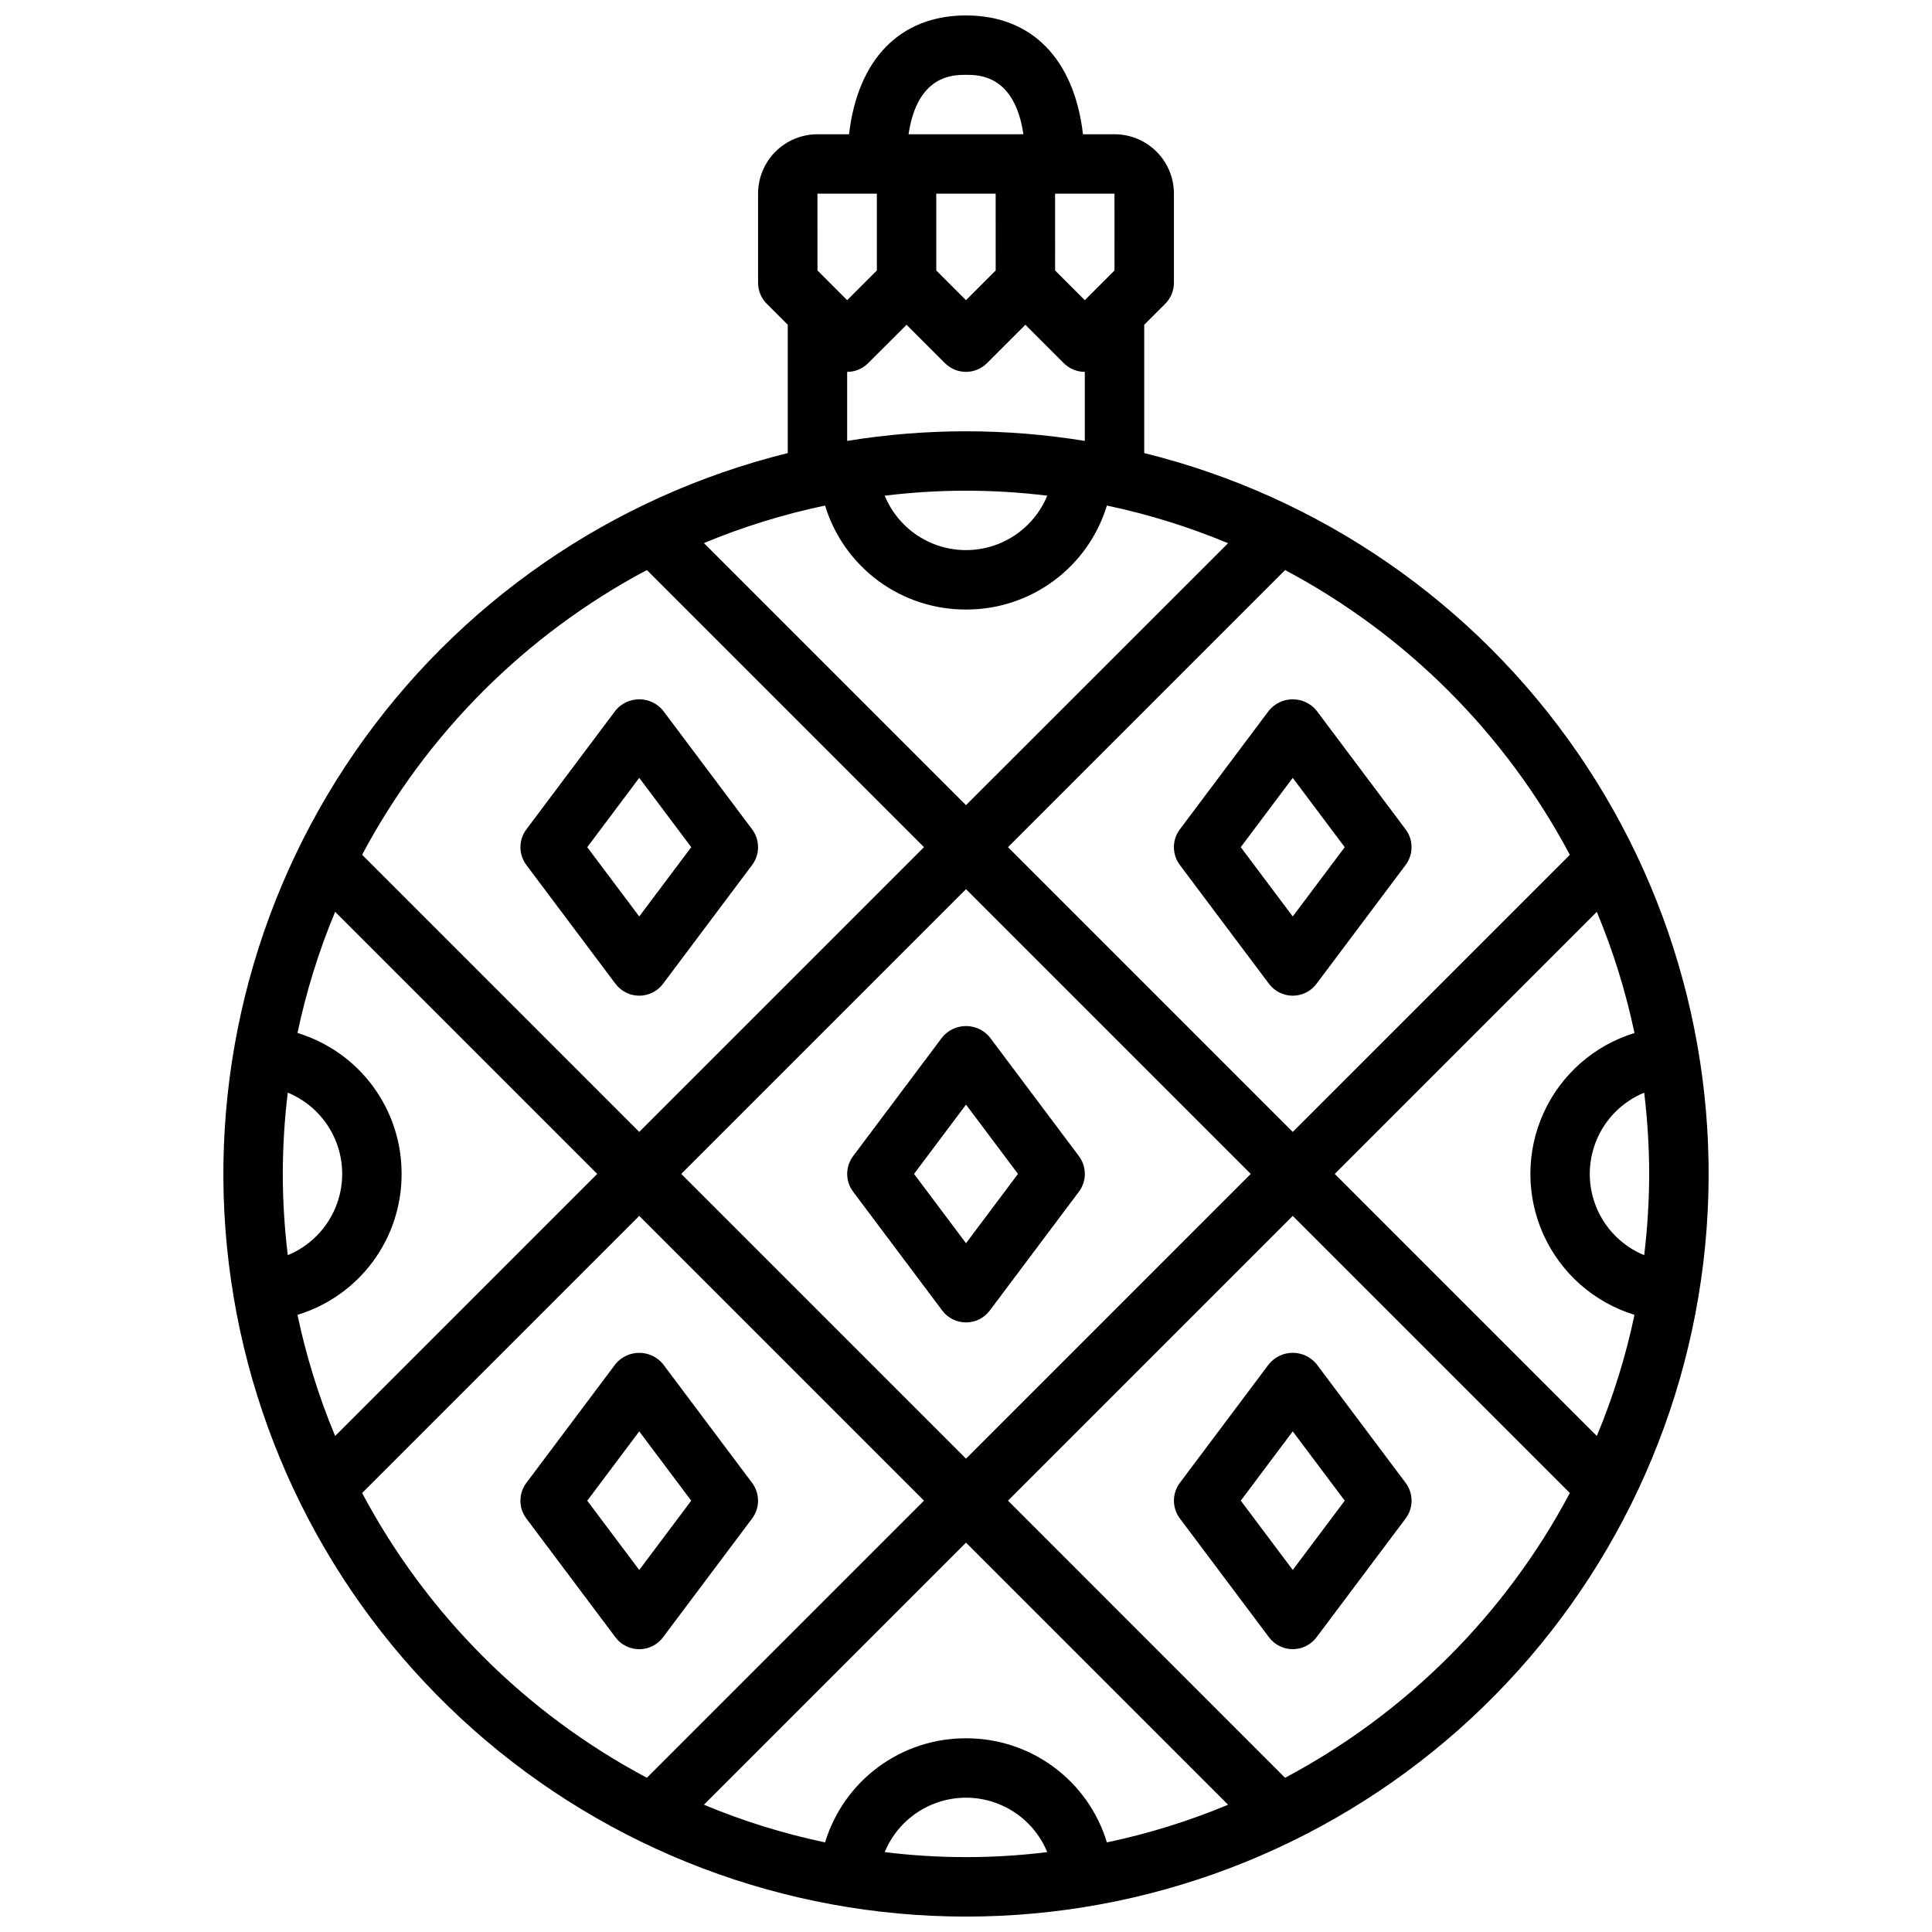
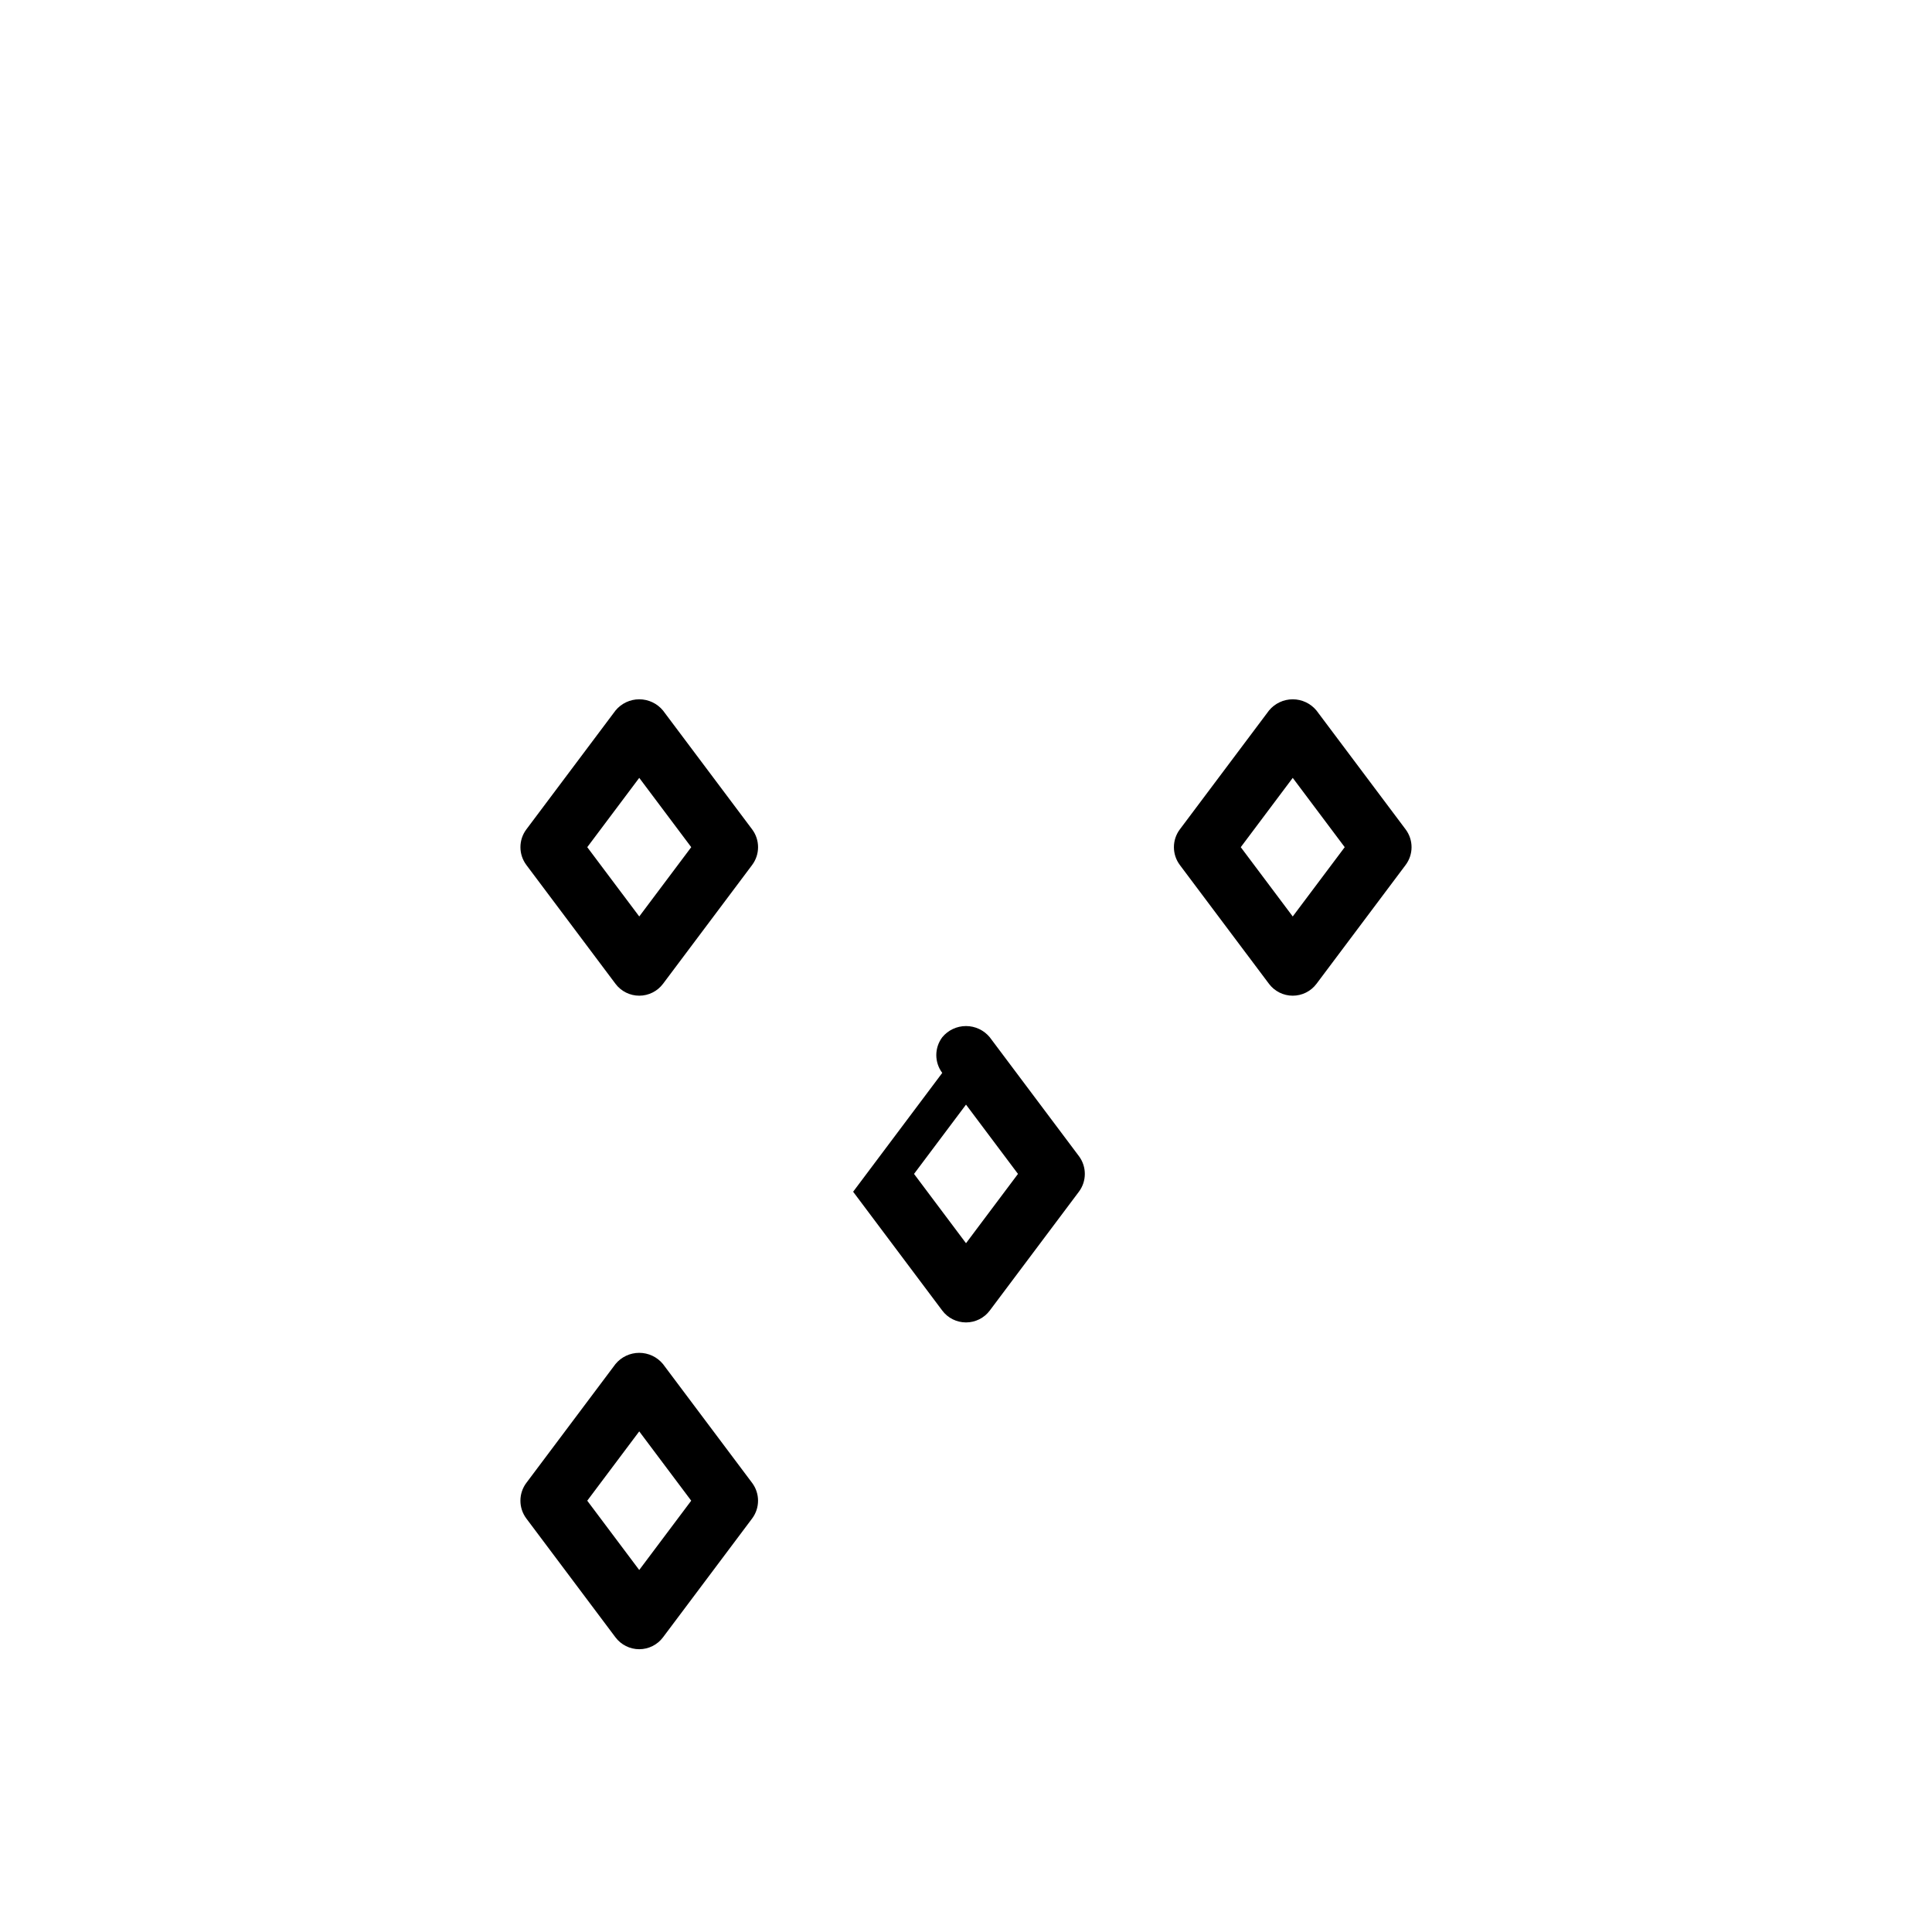
<svg xmlns="http://www.w3.org/2000/svg" width="800px" height="800px" version="1.1" viewBox="144 144 512 512">
  <defs>
    <clipPath id="a">
      <path d="m203 148.09h394v503.81h-394z" />
    </clipPath>
  </defs>
  <g clip-path="url(#a)">
-     <path d="m447.23 264.07v-34l5.566-5.566c1.477-1.477 2.305-3.477 2.305-5.566v-23.617c0-4.176-1.656-8.18-4.609-11.133-2.953-2.949-6.957-4.609-11.133-4.609h-8.359c-2.309-19.844-13.492-31.488-31-31.488s-28.695 11.645-31 31.488h-8.363c-4.176 0-8.18 1.66-11.133 4.609-2.949 2.953-4.609 6.957-4.609 11.133v23.617c0 2.09 0.828 4.09 2.305 5.566l5.566 5.566v34c-46.668 11.535-87.5 39.758-114.79 79.336-27.289 39.582-39.148 87.777-33.336 135.5s28.891 91.668 64.883 123.54c35.988 31.871 82.398 49.469 130.48 49.469 48.074 0 94.484-17.598 130.48-49.469 35.988-31.875 59.066-75.82 64.879-123.54s-6.047-95.918-33.336-135.5c-27.285-39.578-68.121-67.801-114.79-79.336zm133.82 191.03c-0.016 7.199-0.457 14.391-1.32 21.539-5.723-2.356-10.273-6.894-12.645-12.609s-2.371-12.141 0-17.855c2.371-5.719 6.922-10.254 12.645-12.609 0.863 7.144 1.305 14.336 1.32 21.535zm-3.898 37.344 0.004 0.004c-2.316 10.992-5.656 21.742-9.984 32.109l-69.453-69.457 69.453-69.453c4.328 10.367 7.668 21.117 9.984 32.109-10.723 3.297-19.512 11.039-24.129 21.266-4.617 10.223-4.617 21.938 0 32.16s13.406 17.969 24.129 21.266zm-17.129-121.91-73.438 73.438-75.461-75.461 73.438-73.438c32.117 17.062 58.398 43.344 75.461 75.461zm-84.566 84.566-75.461 75.461-75.461-75.461 75.461-75.461zm-75.461-149.57c8.359 0.027 16.504-2.633 23.23-7.598 6.727-4.961 11.676-11.961 14.113-19.957 10.992 2.316 21.742 5.656 32.109 9.984l-69.453 69.414-69.453-69.453h-0.004c10.367-4.316 21.121-7.644 32.109-9.945 2.438 7.996 7.387 14.996 14.113 19.957 6.727 4.965 14.875 7.625 23.234 7.598zm-21.539-30.164v-0.004c14.305-1.762 28.77-1.762 43.074 0-2.356 5.723-6.894 10.273-12.609 12.645-5.715 2.371-12.141 2.371-17.855 0-5.715-2.371-10.254-6.922-12.609-12.645zm60.898-59.688-7.871 7.871-7.871-7.871-0.004-20.359h15.742zm-31.488 0-7.871 7.871-7.871-7.871-0.004-20.359h15.742zm-7.871-51.848c3.41 0 12.879 0 15.215 15.742l-30.434 0.004c2.34-15.746 11.809-15.746 15.219-15.746zm-39.363 31.488h15.742l0.004 20.359-7.871 7.871-7.871-7.871zm7.871 47.23 0.004 0.004c2.086 0 4.09-0.832 5.562-2.309l10.18-10.176 10.18 10.18v-0.004c3.074 3.074 8.055 3.074 11.129 0l10.18-10.176 10.18 10.18v-0.004c1.477 1.477 3.477 2.309 5.566 2.309v18.293c-20.855-3.398-42.125-3.398-62.977 0zm-53.082 52.516 73.441 73.441-75.461 75.461-73.438-73.438c17.066-32.117 43.344-58.398 75.461-75.461zm-96.484 160.03c0.016-7.199 0.457-14.391 1.324-21.535 5.723 2.356 10.27 6.891 12.641 12.609 2.375 5.715 2.375 12.141 0 17.855-2.371 5.715-6.918 10.254-12.641 12.609-0.867-7.148-1.309-14.34-1.324-21.539zm31.488 0c0.027-8.363-2.641-16.512-7.613-23.238-4.969-6.731-11.977-11.676-19.977-14.105 2.312-10.992 5.652-21.742 9.98-32.109l69.453 69.453-69.453 69.453v0.004c-4.328-10.367-7.668-21.117-9.98-32.109 8-2.434 15.008-7.379 19.977-14.105 4.973-6.727 7.641-14.879 7.613-23.242zm-10.461 84.57 73.438-73.438 75.461 75.461-73.438 73.438c-32.117-17.066-58.395-43.344-75.461-75.461zm160.03 65c-8.367-0.027-16.516 2.641-23.242 7.609-6.727 4.973-11.672 11.977-14.105 19.98-10.992-2.312-21.742-5.652-32.109-9.98l69.457-69.457 69.453 69.453v0.004c-10.367 4.328-21.117 7.668-32.109 9.98-2.43-8.004-7.375-15.008-14.105-19.98-6.727-4.969-14.875-7.637-23.238-7.609zm-21.539 30.164c2.356-5.723 6.894-10.27 12.609-12.641 5.715-2.375 12.141-2.375 17.855 0 5.715 2.371 10.254 6.918 12.609 12.641-14.305 1.766-28.77 1.766-43.074 0zm106.11-19.68-73.438-73.461 75.461-75.461 73.438 73.438c-17.062 32.117-43.344 58.395-75.461 75.461z" />
-   </g>
-   <path d="m370.09 459.82 23.617 31.488h-0.004c1.488 1.984 3.82 3.148 6.301 3.148 2.477 0 4.809-1.164 6.297-3.148l23.617-31.488c2.098-2.797 2.098-6.644 0-9.445l-23.617-31.488c-1.551-1.883-3.859-2.973-6.297-2.973-2.441 0-4.75 1.09-6.301 2.973l-23.617 31.488h0.004c-2.102 2.801-2.102 6.648 0 9.445zm29.914-23.086 13.773 18.363-13.773 18.367-13.777-18.367z" />
+     </g>
+   <path d="m370.09 459.82 23.617 31.488h-0.004c1.488 1.984 3.82 3.148 6.301 3.148 2.477 0 4.809-1.164 6.297-3.148l23.617-31.488c2.098-2.797 2.098-6.644 0-9.445l-23.617-31.488c-1.551-1.883-3.859-2.973-6.297-2.973-2.441 0-4.75 1.09-6.301 2.973h0.004c-2.102 2.801-2.102 6.648 0 9.445zm29.914-23.086 13.773 18.363-13.773 18.367-13.777-18.367z" />
  <path d="m307.11 404.72c1.484 1.98 3.82 3.148 6.297 3.148s4.812-1.168 6.297-3.148l23.617-31.488c2.098-2.801 2.098-6.648 0-9.445l-23.617-31.488c-1.547-1.883-3.859-2.977-6.297-2.977s-4.75 1.094-6.297 2.977l-23.617 31.488c-2.098 2.797-2.098 6.644 0 9.445zm6.297-54.578 13.777 18.367-13.777 18.363-13.777-18.363z" />
  <path d="m319.7 577.91 23.617-31.488c2.098-2.797 2.098-6.648 0-9.445l-23.617-31.488c-1.547-1.883-3.859-2.973-6.297-2.973s-4.75 1.09-6.297 2.973l-23.617 31.488c-2.098 2.797-2.098 6.648 0 9.445l23.617 31.488c1.484 1.98 3.82 3.148 6.297 3.148s4.812-1.168 6.297-3.148zm-20.074-36.211 13.777-18.367 13.777 18.367-13.777 18.363z" />
-   <path d="m492.89 505.48c-1.547-1.883-3.859-2.973-6.297-2.973s-4.746 1.09-6.297 2.973l-23.617 31.488c-2.098 2.797-2.098 6.648 0 9.445l23.617 31.488c1.488 1.98 3.82 3.148 6.297 3.148 2.481 0 4.812-1.168 6.297-3.148l23.617-31.488c2.102-2.797 2.102-6.648 0-9.445zm-6.297 54.574-13.773-18.363 13.773-18.367 13.777 18.367z" />
  <path d="m480.29 332.3-23.617 31.488c-2.098 2.797-2.098 6.644 0 9.445l23.617 31.488c1.488 1.98 3.82 3.148 6.297 3.148 2.481 0 4.812-1.168 6.297-3.148l23.617-31.488c2.102-2.801 2.102-6.648 0-9.445l-23.617-31.488c-1.547-1.883-3.859-2.977-6.297-2.977s-4.746 1.094-6.297 2.977zm20.074 36.211-13.777 18.363-13.773-18.363 13.773-18.367z" />
</svg>